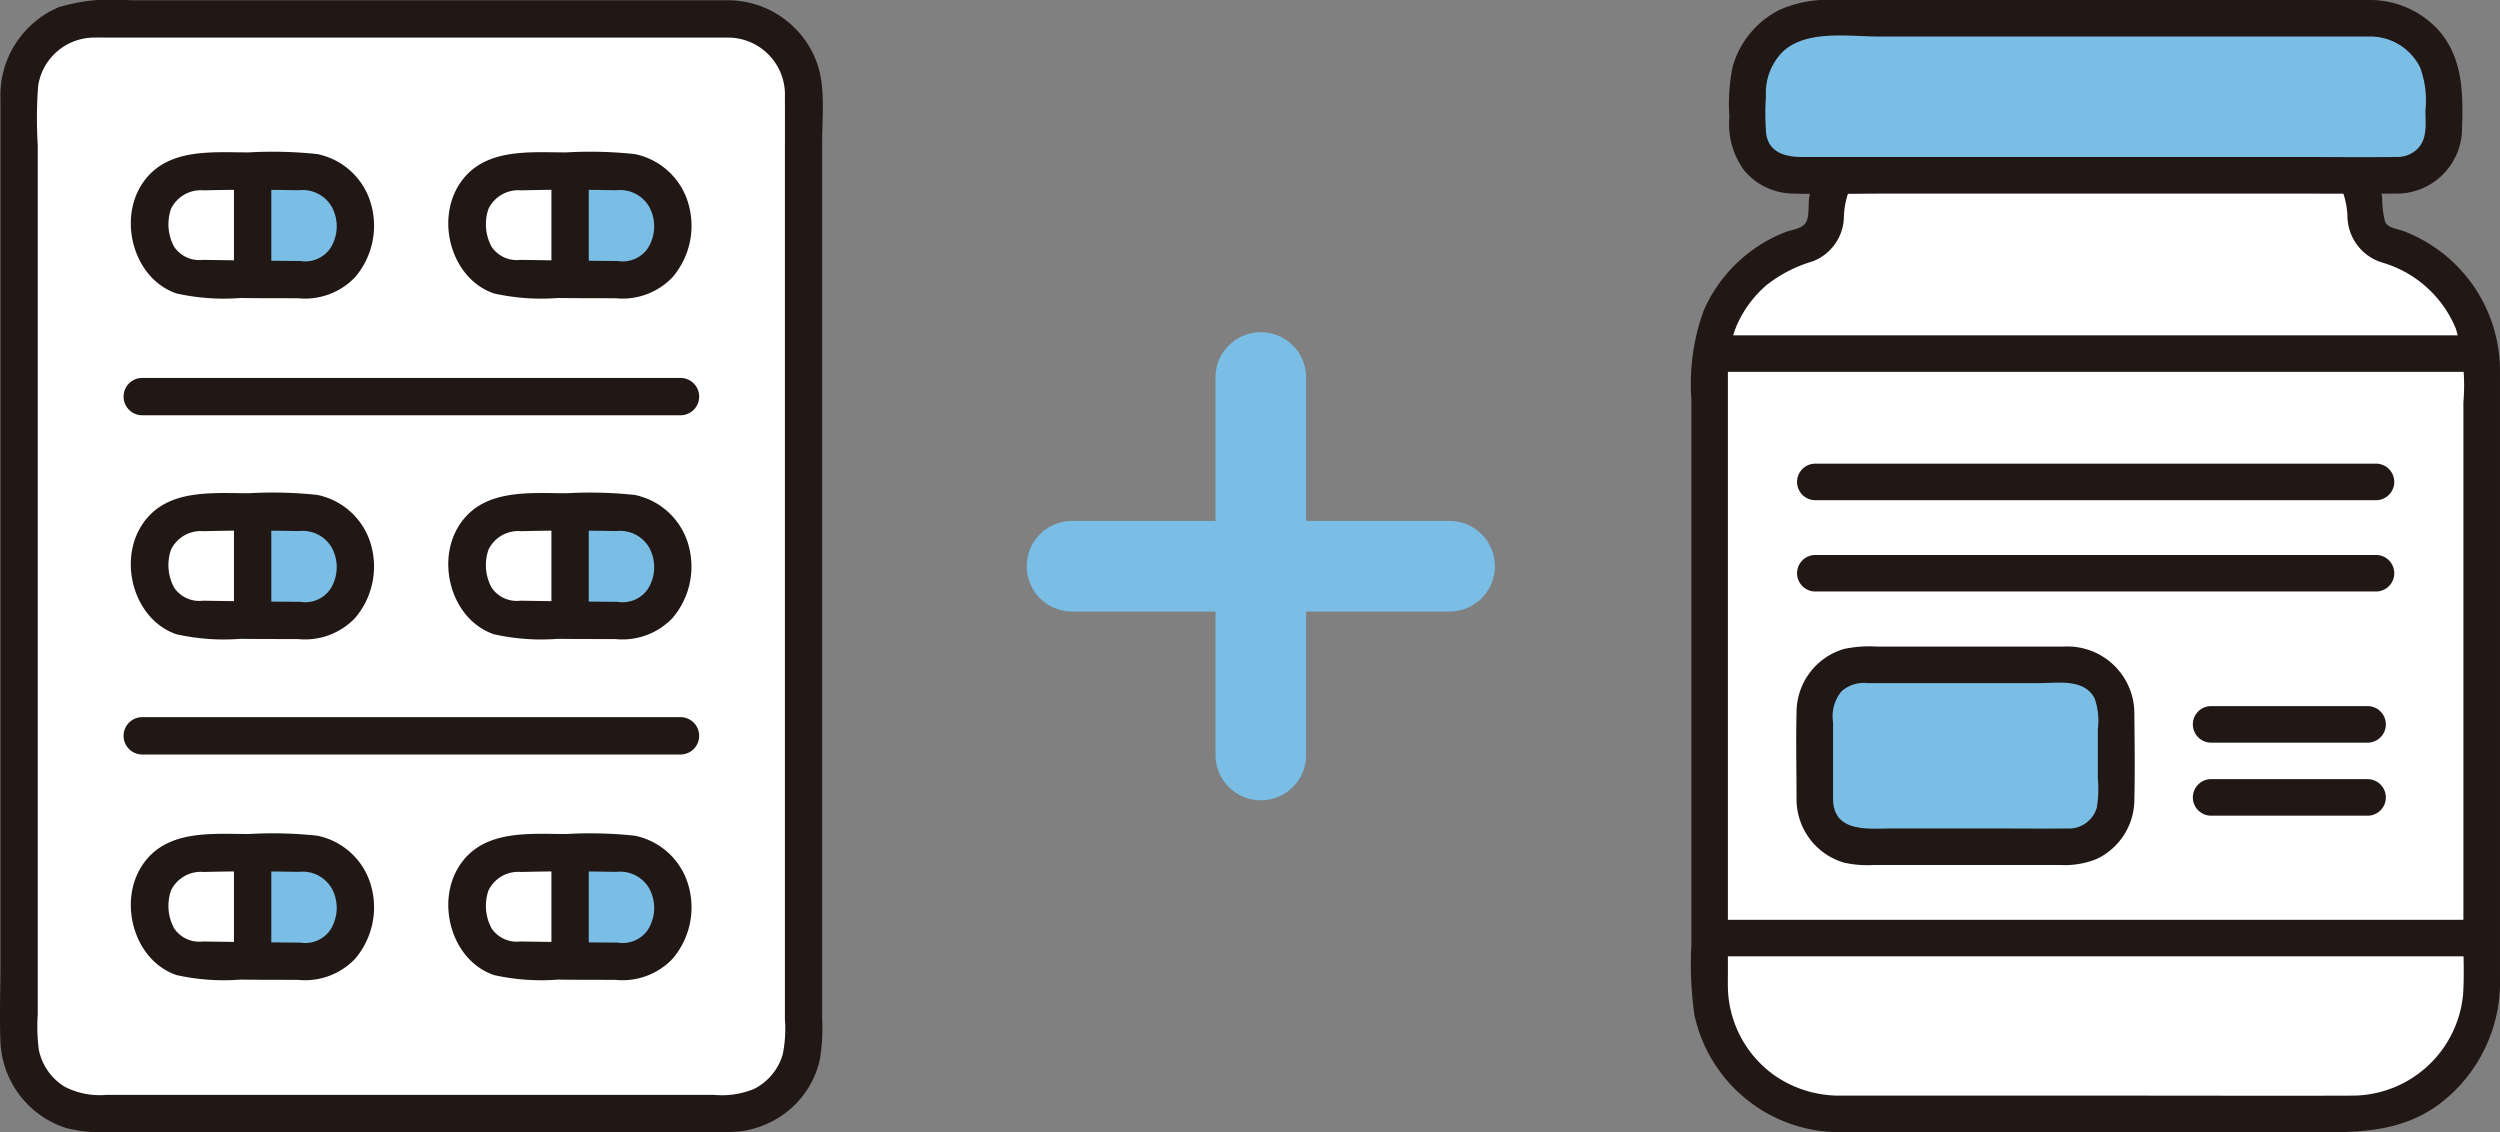
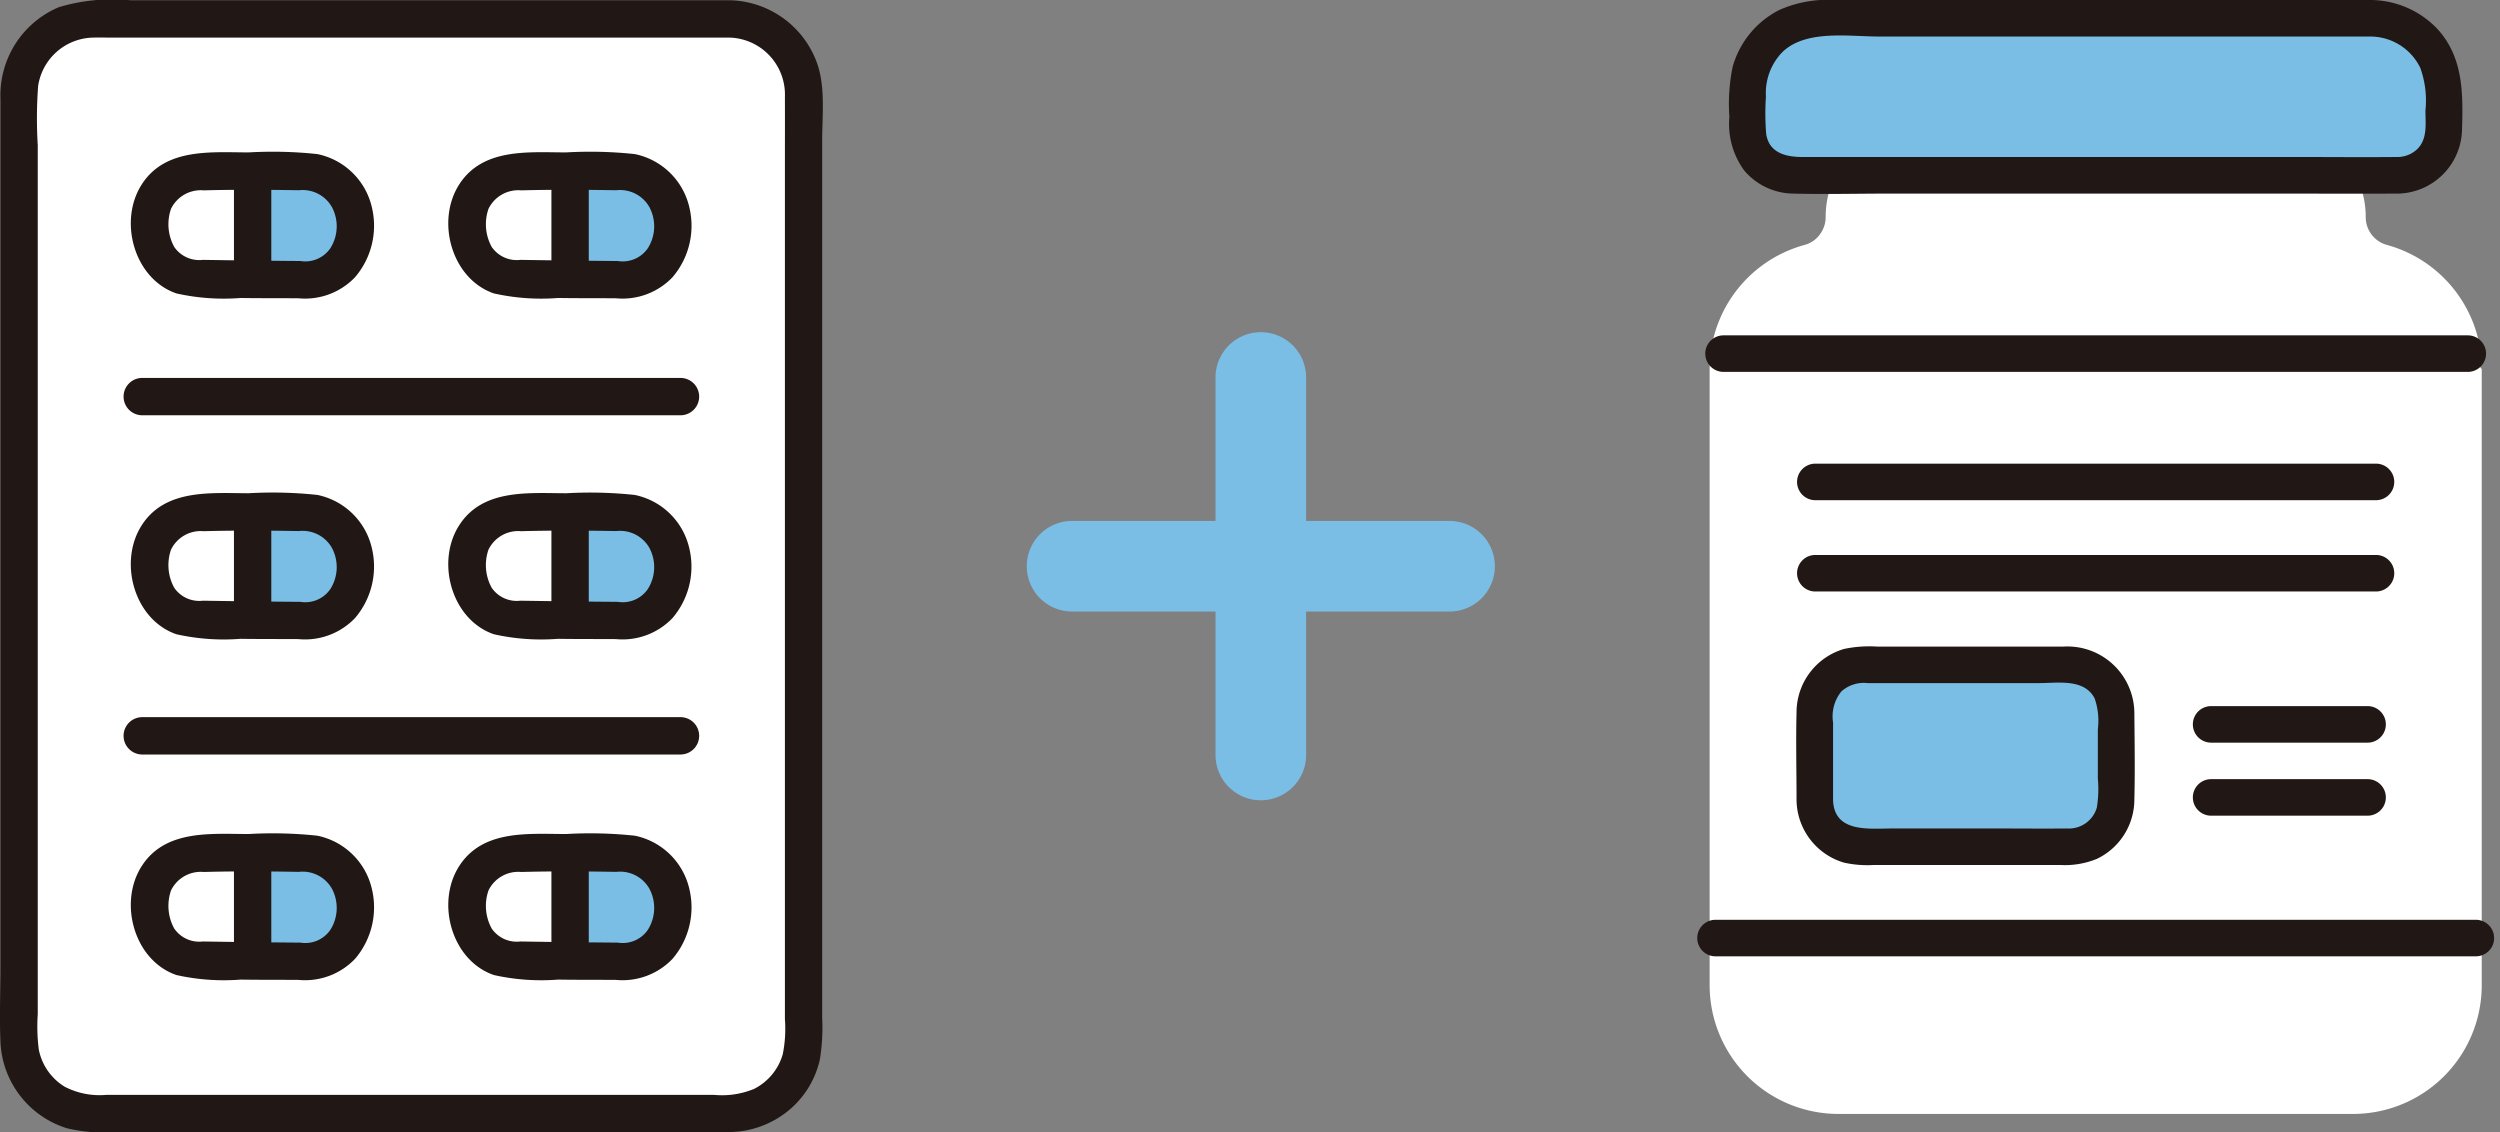
<svg xmlns="http://www.w3.org/2000/svg" width="165.567" height="75" viewBox="0 0 165.567 75">
  <rect x="0" y="0" width="165.567" height="75" fill="#808080" stroke="none" />
  <g id="icon_service_medicine04" transform="translate(-1028 -3524)">
    <g id="グループ_209" data-name="グループ 209" transform="translate(253 627)">
      <path id="パス_5223" data-name="パス 5223" d="M49.055,2.026H7A4.944,4.944,0,0,0,2.051,6.969v62.6a4.943,4.943,0,0,0,4.943,4.945H49.06A4.94,4.94,0,0,0,54,69.575V6.969a4.944,4.944,0,0,0-4.947-4.943Z" transform="translate(774.217 2896.227)" fill="#fff" />
      <path id="パス_5224" data-name="パス 5224" d="M48.272.016H8.626a12.393,12.393,0,0,0-4.72.456A6.334,6.334,0,0,0,.031,6.558V63.925c0,1.69-.074,3.4,0,5.088a6.27,6.27,0,0,0,4.4,5.708,10.689,10.689,0,0,0,3.153.259h38.53a25.039,25.039,0,0,0,2.793-.041,6.3,6.3,0,0,0,3.515-1.564,6.1,6.1,0,0,0,1.873-3.2,12.952,12.952,0,0,0,.155-2.75V9.355c0-1.723.242-3.69-.394-5.319A6.287,6.287,0,0,0,48.272.016a1.237,1.237,0,0,0,0,2.473,3.778,3.778,0,0,1,3.71,3.934c.006,1.506,0,3.011,0,4.516V67.49a8.614,8.614,0,0,1-.142,2.33,3.725,3.725,0,0,1-1.9,2.295,5.57,5.57,0,0,1-2.668.393H7.065a5.031,5.031,0,0,1-2.784-.54,3.733,3.733,0,0,1-1.71-2.449A11.971,11.971,0,0,1,2.5,67.172V9.609a28.907,28.907,0,0,1,.027-3.928,3.762,3.762,0,0,1,3.7-3.192c.344-.006.689,0,1.033,0h41.01a1.237,1.237,0,0,0,0-2.473Z" transform="translate(775 2897)" fill="#211715" />
      <path id="パス_5225" data-name="パス 5225" d="M30.629,18.365c-.615-.013-2.544-.037-3.57-.04V25.5c1.055,0,3.106.014,3.669.02,1.779.02,3.133-1.579,3.133-3.618a3.461,3.461,0,0,0-3.231-3.537Z" transform="translate(764.672 2890.006)" fill="#7abee6" />
      <path id="パス_5226" data-name="パス 5226" d="M16.87,19.449a3.358,3.358,0,0,0-.811,2.245c0,2.33,1.213,3.745,3.4,3.745.619,0,2.183.061,3.113.061h.292c0-2.036,0-5.224,0-7.176h-.192c-.96,0-3.092.04-3.092.04a3.477,3.477,0,0,0-2.706,1.085Z" transform="translate(768.871 2890.006)" fill="#fff" />
      <path id="パス_5227" data-name="パス 5227" d="M25.059,18.359V24.7a1.237,1.237,0,1,0,2.473,0V18.359a1.237,1.237,0,1,0-2.473,0" transform="translate(765.435 2890.465)" fill="#211715" />
      <path id="パス_5228" data-name="パス 5228" d="M21.885,18.777c1.085,0,2.169.015,3.254.032a2.23,2.23,0,0,1,2.188,1.114,2.713,2.713,0,0,1-.106,2.732,2.016,2.016,0,0,1-1.984.841q-3.228-.024-6.453-.076a2.009,2.009,0,0,1-1.9-.859,3.121,3.121,0,0,1-.21-2.525,2.192,2.192,0,0,1,2.166-1.219c1.016-.027,2.034-.038,3.05-.04a1.237,1.237,0,0,0,0-2.473c-2.523,0-5.567-.325-7.143,2.1-1.587,2.44-.517,6.287,2.292,7.241a14.363,14.363,0,0,0,4.24.3c1.276.019,2.551.011,3.827.019a4.574,4.574,0,0,0,3.753-1.394,5.242,5.242,0,0,0,1.114-4.636,4.667,4.667,0,0,0-3.609-3.519,27.827,27.827,0,0,0-4.473-.116,1.237,1.237,0,0,0,0,2.473Z" transform="translate(769.654 2890.79)" fill="#211715" />
      <path id="パス_5229" data-name="パス 5229" d="M14.443,42.952H50.158a1.237,1.237,0,0,0,0-2.473H14.443a1.237,1.237,0,0,0,0,2.473" transform="translate(769.943 2881.55)" fill="#211715" />
      <path id="パス_5230" data-name="パス 5230" d="M14.443,79.285H50.158a1.237,1.237,0,0,0,0-2.473H14.443a1.237,1.237,0,0,0,0,2.473" transform="translate(769.943 2867.683)" fill="#211715" />
      <path id="パス_5231" data-name="パス 5231" d="M50.872,19.449a3.358,3.358,0,0,0-.811,2.245c0,2.33,1.213,3.745,3.4,3.745.619,0,2.183.061,3.113.061h.292c0-2.036,0-5.224,0-7.176h-.192c-.96,0-3.092.04-3.092.04a3.477,3.477,0,0,0-2.706,1.085Z" transform="translate(755.893 2890.006)" fill="#fff" />
      <path id="パス_5232" data-name="パス 5232" d="M64.631,18.365c-.615-.013-2.544-.037-3.57-.04V25.5c1.055,0,3.106.014,3.669.02,1.779.02,3.133-1.579,3.133-3.618a3.461,3.461,0,0,0-3.231-3.537Z" transform="translate(751.694 2890.006)" fill="#7abee6" />
      <path id="パス_5233" data-name="パス 5233" d="M55.887,18.777c1.085,0,2.169.015,3.254.032a2.23,2.23,0,0,1,2.188,1.114,2.713,2.713,0,0,1-.106,2.732,2.016,2.016,0,0,1-1.984.841q-3.228-.024-6.453-.076a2.009,2.009,0,0,1-1.9-.859,3.121,3.121,0,0,1-.21-2.525,2.192,2.192,0,0,1,2.166-1.219c1.016-.027,2.034-.038,3.05-.04a1.237,1.237,0,0,0,0-2.473c-2.523,0-5.567-.325-7.143,2.1-1.587,2.44-.517,6.287,2.292,7.241a14.363,14.363,0,0,0,4.24.3c1.276.019,2.551.011,3.827.019a4.574,4.574,0,0,0,3.753-1.394,5.242,5.242,0,0,0,1.114-4.636,4.667,4.667,0,0,0-3.609-3.519,27.827,27.827,0,0,0-4.473-.116,1.237,1.237,0,0,0,0,2.473Z" transform="translate(756.677 2890.79)" fill="#211715" />
      <path id="パス_5234" data-name="パス 5234" d="M59.061,18.359V24.7a1.237,1.237,0,0,0,2.473,0V18.359a1.237,1.237,0,0,0-2.473,0Z" transform="translate(752.458 2890.465)" fill="#211715" />
      <path id="パス_5235" data-name="パス 5235" d="M30.629,54.867c-.615-.013-2.544-.037-3.57-.04V62c1.055,0,3.106.014,3.669.02,1.779.02,3.133-1.579,3.133-3.618a3.461,3.461,0,0,0-3.231-3.537Z" transform="translate(764.672 2876.074)" fill="#7abee6" />
      <path id="パス_5236" data-name="パス 5236" d="M16.87,55.952a3.358,3.358,0,0,0-.811,2.245c0,2.33,1.213,3.745,3.4,3.745.619,0,2.183.061,3.113.061h.292c0-2.036,0-5.224,0-7.176h-.192c-.96,0-3.092.04-3.092.04a3.477,3.477,0,0,0-2.706,1.085Z" transform="translate(768.871 2876.074)" fill="#fff" />
      <path id="パス_5237" data-name="パス 5237" d="M25.059,54.861v6.346a1.237,1.237,0,1,0,2.473,0V54.861a1.237,1.237,0,1,0-2.473,0" transform="translate(765.435 2876.533)" fill="#211715" />
      <path id="パス_5238" data-name="パス 5238" d="M21.885,55.28c1.085,0,2.169.015,3.254.032a2.23,2.23,0,0,1,2.188,1.114,2.713,2.713,0,0,1-.106,2.732A2.016,2.016,0,0,1,25.236,60q-3.228-.024-6.453-.076a2.009,2.009,0,0,1-1.9-.859,3.121,3.121,0,0,1-.21-2.525,2.192,2.192,0,0,1,2.166-1.219c1.016-.027,2.034-.038,3.05-.04a1.237,1.237,0,0,0,0-2.473c-2.523,0-5.567-.325-7.143,2.1-1.587,2.44-.517,6.287,2.292,7.241a14.363,14.363,0,0,0,4.24.3c1.276.019,2.551.011,3.827.019a4.574,4.574,0,0,0,3.753-1.394,5.242,5.242,0,0,0,1.114-4.636,4.667,4.667,0,0,0-3.609-3.519,27.826,27.826,0,0,0-4.473-.116,1.237,1.237,0,0,0,0,2.473Z" transform="translate(769.654 2876.858)" fill="#211715" />
      <path id="パス_5239" data-name="パス 5239" d="M50.872,55.952a3.358,3.358,0,0,0-.811,2.245c0,2.33,1.213,3.745,3.4,3.745.619,0,2.183.061,3.113.061h.292c0-2.036,0-5.224,0-7.176h-.192c-.96,0-3.092.04-3.092.04a3.477,3.477,0,0,0-2.706,1.085Z" transform="translate(755.893 2876.074)" fill="#fff" />
      <path id="パス_5240" data-name="パス 5240" d="M64.631,54.867c-.615-.013-2.544-.037-3.57-.04V62c1.055,0,3.106.014,3.669.02,1.779.02,3.133-1.579,3.133-3.618a3.461,3.461,0,0,0-3.231-3.537Z" transform="translate(751.694 2876.074)" fill="#7abee6" />
      <path id="パス_5241" data-name="パス 5241" d="M55.887,55.28c1.085,0,2.169.015,3.254.032a2.23,2.23,0,0,1,2.188,1.114,2.713,2.713,0,0,1-.106,2.732A2.016,2.016,0,0,1,59.238,60q-3.228-.024-6.453-.076a2.009,2.009,0,0,1-1.9-.859,3.121,3.121,0,0,1-.21-2.525,2.192,2.192,0,0,1,2.166-1.219c1.016-.027,2.034-.038,3.05-.04a1.237,1.237,0,0,0,0-2.473c-2.523,0-5.567-.325-7.143,2.1-1.587,2.44-.517,6.287,2.292,7.241a14.363,14.363,0,0,0,4.24.3c1.276.019,2.551.011,3.827.019a4.574,4.574,0,0,0,3.753-1.394A5.242,5.242,0,0,0,63.97,56.44a4.667,4.667,0,0,0-3.609-3.519,27.826,27.826,0,0,0-4.473-.116,1.237,1.237,0,0,0,0,2.473Z" transform="translate(756.677 2876.858)" fill="#211715" />
      <path id="パス_5242" data-name="パス 5242" d="M59.061,54.861v6.346a1.237,1.237,0,0,0,2.473,0V54.861a1.237,1.237,0,0,0-2.473,0Z" transform="translate(752.458 2876.533)" fill="#211715" />
      <path id="パス_5243" data-name="パス 5243" d="M30.629,91.369c-.615-.013-2.544-.037-3.57-.04V98.5c1.055,0,3.106.014,3.669.02,1.779.02,3.133-1.579,3.133-3.618a3.461,3.461,0,0,0-3.231-3.537Z" transform="translate(764.672 2862.142)" fill="#7abee6" />
      <path id="パス_5244" data-name="パス 5244" d="M16.87,92.454a3.358,3.358,0,0,0-.811,2.245c0,2.33,1.213,3.745,3.4,3.745.619,0,2.183.061,3.113.061h.292c0-2.036,0-5.224,0-7.176h-.192c-.96,0-3.092.04-3.092.04a3.477,3.477,0,0,0-2.706,1.085Z" transform="translate(768.871 2862.142)" fill="#fff" />
      <path id="パス_5245" data-name="パス 5245" d="M25.059,91.363v6.346a1.237,1.237,0,1,0,2.473,0V91.363a1.237,1.237,0,1,0-2.473,0" transform="translate(765.435 2862.601)" fill="#211715" />
      <path id="パス_5246" data-name="パス 5246" d="M21.885,91.782c1.085,0,2.169.015,3.254.032a2.23,2.23,0,0,1,2.188,1.114,2.713,2.713,0,0,1-.106,2.732,2.016,2.016,0,0,1-1.984.841q-3.228-.024-6.453-.076a2.009,2.009,0,0,1-1.9-.859,3.121,3.121,0,0,1-.21-2.525,2.192,2.192,0,0,1,2.166-1.219c1.016-.027,2.034-.038,3.05-.04a1.237,1.237,0,0,0,0-2.473c-2.523,0-5.567-.325-7.143,2.1-1.587,2.44-.517,6.287,2.292,7.241a14.363,14.363,0,0,0,4.24.3c1.276.019,2.551.011,3.827.019a4.574,4.574,0,0,0,3.753-1.394,5.242,5.242,0,0,0,1.114-4.636,4.667,4.667,0,0,0-3.609-3.519,27.825,27.825,0,0,0-4.473-.116,1.237,1.237,0,0,0,0,2.473Z" transform="translate(769.654 2862.926)" fill="#211715" />
      <path id="パス_5247" data-name="パス 5247" d="M50.872,92.454a3.358,3.358,0,0,0-.811,2.245c0,2.33,1.213,3.745,3.4,3.745.619,0,2.183.061,3.113.061h.292c0-2.036,0-5.224,0-7.176h-.192c-.96,0-3.092.04-3.092.04a3.477,3.477,0,0,0-2.706,1.085Z" transform="translate(755.893 2862.142)" fill="#fff" />
      <path id="パス_5248" data-name="パス 5248" d="M64.631,91.369c-.615-.013-2.544-.037-3.57-.04V98.5c1.055,0,3.106.014,3.669.02,1.779.02,3.133-1.579,3.133-3.618a3.461,3.461,0,0,0-3.231-3.537Z" transform="translate(751.694 2862.142)" fill="#7abee6" />
      <path id="パス_5249" data-name="パス 5249" d="M55.887,91.782c1.085,0,2.169.015,3.254.032a2.23,2.23,0,0,1,2.188,1.114,2.713,2.713,0,0,1-.106,2.732,2.016,2.016,0,0,1-1.984.841q-3.228-.024-6.453-.076a2.009,2.009,0,0,1-1.9-.859,3.121,3.121,0,0,1-.21-2.525,2.192,2.192,0,0,1,2.166-1.219c1.016-.027,2.034-.038,3.05-.04a1.237,1.237,0,0,0,0-2.473c-2.523,0-5.567-.325-7.143,2.1-1.587,2.44-.517,6.287,2.292,7.241a14.363,14.363,0,0,0,4.24.3c1.276.019,2.551.011,3.827.019a4.574,4.574,0,0,0,3.753-1.394,5.242,5.242,0,0,0,1.114-4.636,4.667,4.667,0,0,0-3.609-3.519,27.825,27.825,0,0,0-4.473-.116,1.237,1.237,0,0,0,0,2.473Z" transform="translate(756.677 2862.926)" fill="#211715" />
      <path id="パス_5250" data-name="パス 5250" d="M59.061,91.363v6.346a1.237,1.237,0,0,0,2.473,0V91.363a1.237,1.237,0,0,0-2.473,0Z" transform="translate(752.458 2862.601)" fill="#211715" />
    </g>
    <g id="グループ_210" data-name="グループ 210" transform="translate(186 629.734)">
-       <path id="パス_5251" data-name="パス 5251" d="M53.157,39.719V77.4H2.024V39.719a9.229,9.229,0,0,1,.067-1.088l.816.06H52.268l.822-.06A9.229,9.229,0,0,1,53.157,39.719Z" transform="translate(953.2 2878.995)" fill="#fff" />
+       <path id="パス_5251" data-name="パス 5251" d="M53.157,39.719V77.4H2.024V39.719a9.229,9.229,0,0,1,.067-1.088l.816.06H52.268A9.229,9.229,0,0,1,53.157,39.719Z" transform="translate(953.2 2878.995)" fill="#fff" />
      <path id="パス_5252" data-name="パス 5252" d="M16.632,72.815H30.406A3.09,3.09,0,0,1,33.5,75.9v5.867a3.09,3.09,0,0,1-3.09,3.09H16.632a3.09,3.09,0,0,1-3.09-3.09V75.9a3.09,3.09,0,0,1,3.09-3.09" transform="translate(948.647 2865.481)" fill="#7abee6" />
      <path id="パス_5253" data-name="パス 5253" d="M53.157,102.741v3.126a8.523,8.523,0,0,1-8.526,8.52H10.55a8.529,8.529,0,0,1-8.526-8.532v-3.114Z" transform="translate(953.2 2853.651)" fill="#fff" />
      <path id="パス_5254" data-name="パス 5254" d="M53.138,30.95l-.822.06H2.954l-.816-.06a8.537,8.537,0,0,1,6.228-7.141,1.832,1.832,0,0,0,1-.689,1.915,1.915,0,0,0,.387-1.161A6.169,6.169,0,0,1,10.4,19.2H44.866q.1.2.181.4a6.126,6.126,0,0,1,.472,2.358,1.907,1.907,0,0,0,1.391,1.85A8.546,8.546,0,0,1,53.138,30.95Z" transform="translate(953.155 2886.675)" fill="#fff" />
      <path id="パス_5255" data-name="パス 5255" d="M13.946,80.978V75.84a2.623,2.623,0,0,1,.551-2.058,2.226,2.226,0,0,1,1.732-.551H27.588c1.239,0,3-.317,3.684,1.019a4.537,4.537,0,0,1,.209,2.042v3.253a7.6,7.6,0,0,1-.067,1.933,1.924,1.924,0,0,1-1.949,1.381c-1.485.015-2.97,0-4.454,0H17.839c-1.514,0-3.819.3-3.893-1.881-.053-1.552-2.471-1.56-2.419,0a4.377,4.377,0,0,0,3.156,4.146,7.193,7.193,0,0,0,1.938.154h12.4a5.583,5.583,0,0,0,2.4-.408A4.362,4.362,0,0,0,33.9,80.934c.047-1.881.017-3.772,0-5.653a4.436,4.436,0,0,0-4.7-4.469H16.861a8.163,8.163,0,0,0-2.178.154,4.378,4.378,0,0,0-3.156,4.19c-.048,1.93,0,3.884,0,5.823a1.21,1.21,0,0,0,2.419,0Z" transform="translate(949.452 2866.275)" fill="#211715" />
      <path id="パス_5256" data-name="パス 5256" d="M2.726,39.149H52.084a1.21,1.21,0,0,0,0-2.419H2.726a1.21,1.21,0,0,0,0,2.419" transform="translate(953.384 2879.746)" fill="#211715" />
      <path id="パス_5257" data-name="パス 5257" d="M1.847,103.156H52.27a1.21,1.21,0,0,0,0-2.419H1.847a1.21,1.21,0,0,0,0,2.419" transform="translate(953.732 2854.444)" fill="#211715" />
      <path id="パス_5258" data-name="パス 5258" d="M12.778,53.2h37.2a1.21,1.21,0,0,0,0-2.419h-37.2a1.21,1.21,0,0,0,0,2.419" transform="translate(949.411 2874.192)" fill="#211715" />
      <path id="パス_5259" data-name="パス 5259" d="M12.778,63.2h37.2a1.21,1.21,0,0,0,0-2.419h-37.2a1.21,1.21,0,0,0,0,2.419" transform="translate(949.411 2870.239)" fill="#211715" />
      <path id="パス_5260" data-name="パス 5260" d="M56.127,79.754H66.558a1.21,1.21,0,0,0,0-2.419H56.127a1.21,1.21,0,0,0,0,2.419" transform="translate(932.274 2863.695)" fill="#211715" />
      <path id="パス_5261" data-name="パス 5261" d="M56.127,87.754H66.558a1.21,1.21,0,0,0,0-2.419H56.127a1.21,1.21,0,0,0,0,2.419" transform="translate(932.274 2860.532)" fill="#211715" />
-       <path id="パス_5262" data-name="パス 5262" d="M9.857,14.89a7.549,7.549,0,0,0-2.038,3.924c-.082.483.033,1.243-.226,1.674-.246.409-.967.47-1.377.633A9.793,9.793,0,0,0,.838,26.289a14.188,14.188,0,0,0-.824,5.884V68.329a24.109,24.109,0,0,0,.2,4.62,9.844,9.844,0,0,0,9.593,7.773c4.784.041,9.57,0,14.355,0H42.329c2.56,0,5.026-.247,7.181-1.833a10.128,10.128,0,0,0,4.056-8.457v-35.2c0-1.612,0-3.224,0-4.835a9.909,9.909,0,0,0-6.393-9.354c-.395-.15-1-.184-1.209-.6a6.162,6.162,0,0,1-.2-1.631,7.547,7.547,0,0,0-2.038-3.924c-1.078-1.128-2.786.584-1.71,1.71a5.319,5.319,0,0,1,1.449,3.505,3.241,3.241,0,0,0,2.278,3.017,7.56,7.56,0,0,1,4.9,4.385,13.186,13.186,0,0,1,.5,4.879V67.967c0,1.209.064,2.441-.023,3.649A7.389,7.389,0,0,1,43.709,78.3c-4.787.017-9.574,0-14.361,0H11.464c-.536,0-1.072,0-1.607,0a7.509,7.509,0,0,1-4.405-1.389A7.331,7.331,0,0,1,2.442,71.4c-.019-.4-.01-.808-.01-1.211v-39.7a8,8,0,0,1,.575-3.173,7.506,7.506,0,0,1,1.968-2.681,9.045,9.045,0,0,1,3.064-1.584,3.213,3.213,0,0,0,2.077-2.95A5.306,5.306,0,0,1,11.565,16.6c1.075-1.125-.633-2.838-1.71-1.71Z" transform="translate(954 2888.526)" fill="#211715" />
      <path id="パス_5263" data-name="パス 5263" d="M47.447,2H11.023A4.838,4.838,0,0,0,6.185,6.84V9.38A3.024,3.024,0,0,0,9.208,12.4H49.261A3.024,3.024,0,0,0,52.284,9.38V6.84A4.838,4.838,0,0,0,47.447,2" transform="translate(951.555 2893.474)" fill="#7abee6" />
      <path id="パス_5264" data-name="パス 5264" d="M46.65,0H11.129A7.884,7.884,0,0,0,7.462.671,6.071,6.071,0,0,0,4.4,4.409,12.248,12.248,0,0,0,4.178,7.75a5.211,5.211,0,0,0,.984,3.541,4.308,4.308,0,0,0,3.285,1.53c2.09.054,4.188,0,6.278,0h26.25c2.425,0,4.85.015,7.274,0A4.33,4.33,0,0,0,52.7,8.588c.074-2.385.09-4.8-1.636-6.676A6.148,6.148,0,0,0,46.649,0a1.21,1.21,0,0,0,0,2.419A3.679,3.679,0,0,1,49.938,4.5a6.373,6.373,0,0,1,.339,2.812c0,.88.149,1.869-.532,2.553a1.913,1.913,0,0,1-1.408.532c-2.139.022-4.279,0-6.418,0H9.017c-1.063,0-2.205-.246-2.4-1.526A16.708,16.708,0,0,1,6.6,6.39,3.89,3.89,0,0,1,7.659,3.481C9.2,1.94,12.077,2.419,14.07,2.419H46.648a1.21,1.21,0,0,0,0-2.419Z" transform="translate(952.352 2894.266)" fill="#211715" />
    </g>
    <path id="合体_1" data-name="合体 1" d="M-5988.5,186v-9.5h-9.5a3,3,0,0,1-3-3,3,3,0,0,1,3-3h9.5V161a3,3,0,0,1,3-3,3,3,0,0,1,3,3v9.5h9.5a3,3,0,0,1,3,3,3,3,0,0,1-3,3h-9.5V186a3,3,0,0,1-3,3A3,3,0,0,1-5988.5,186Z" transform="translate(7097 3388)" fill="#7abee6" />
  </g>
</svg>